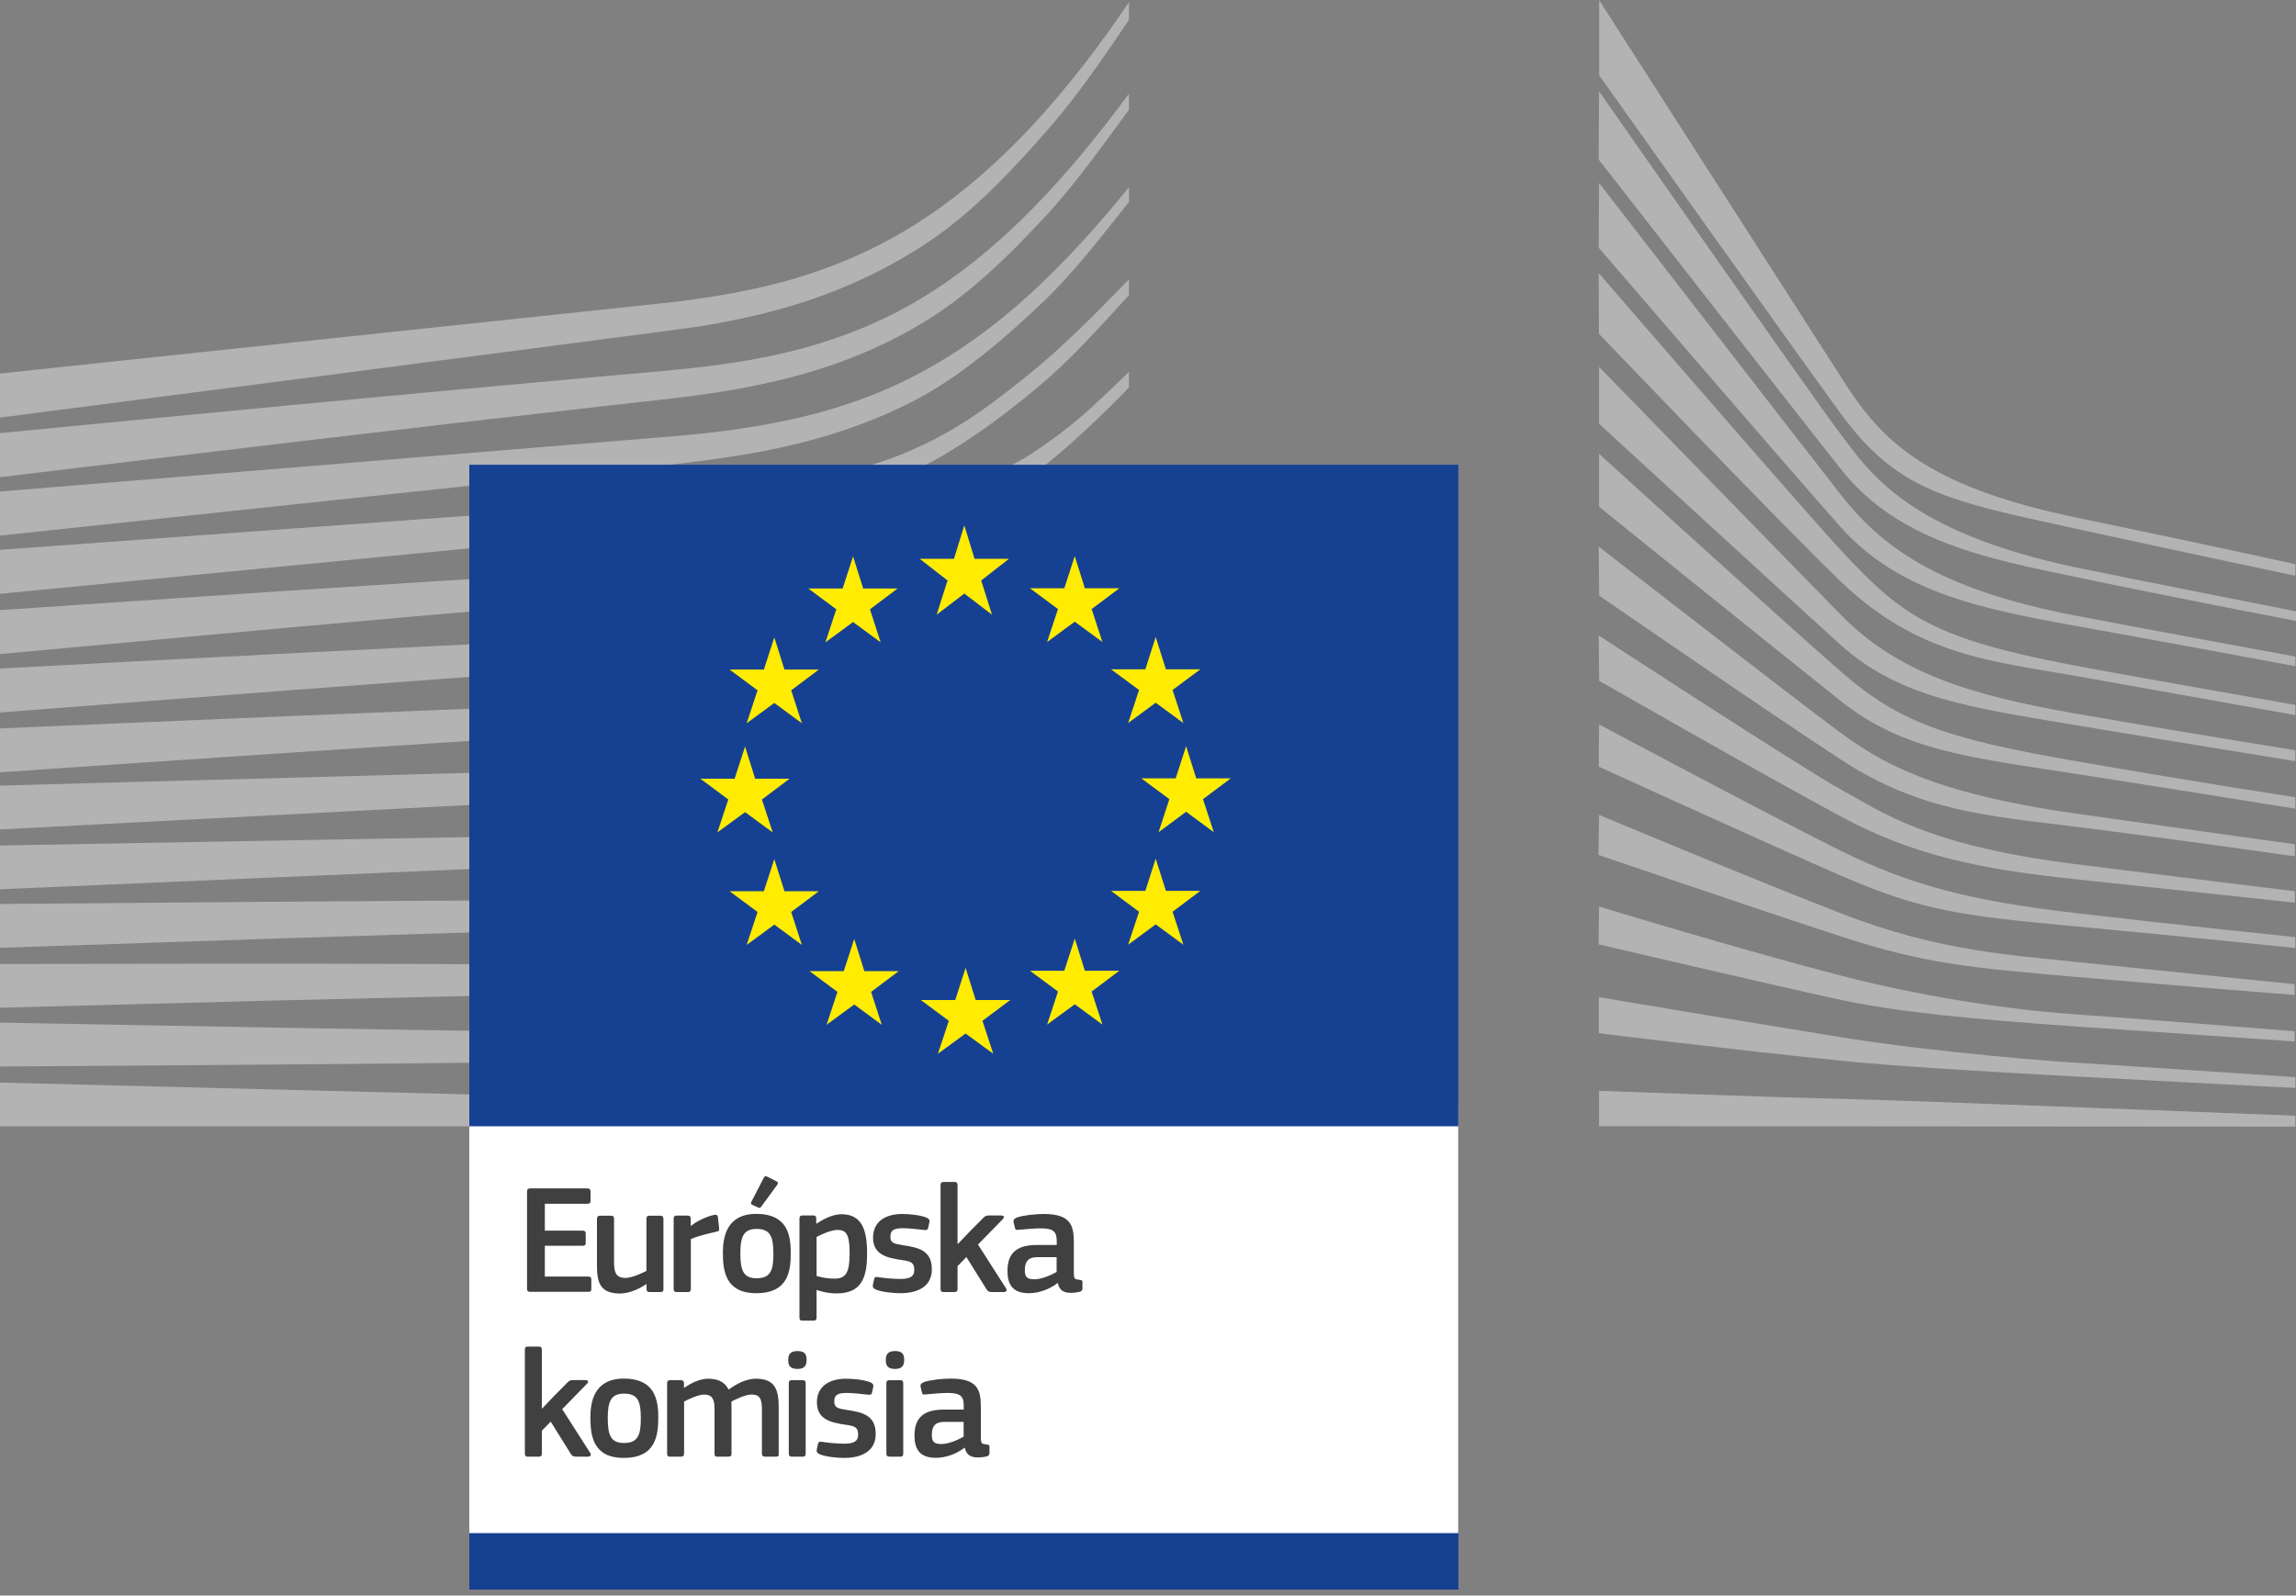
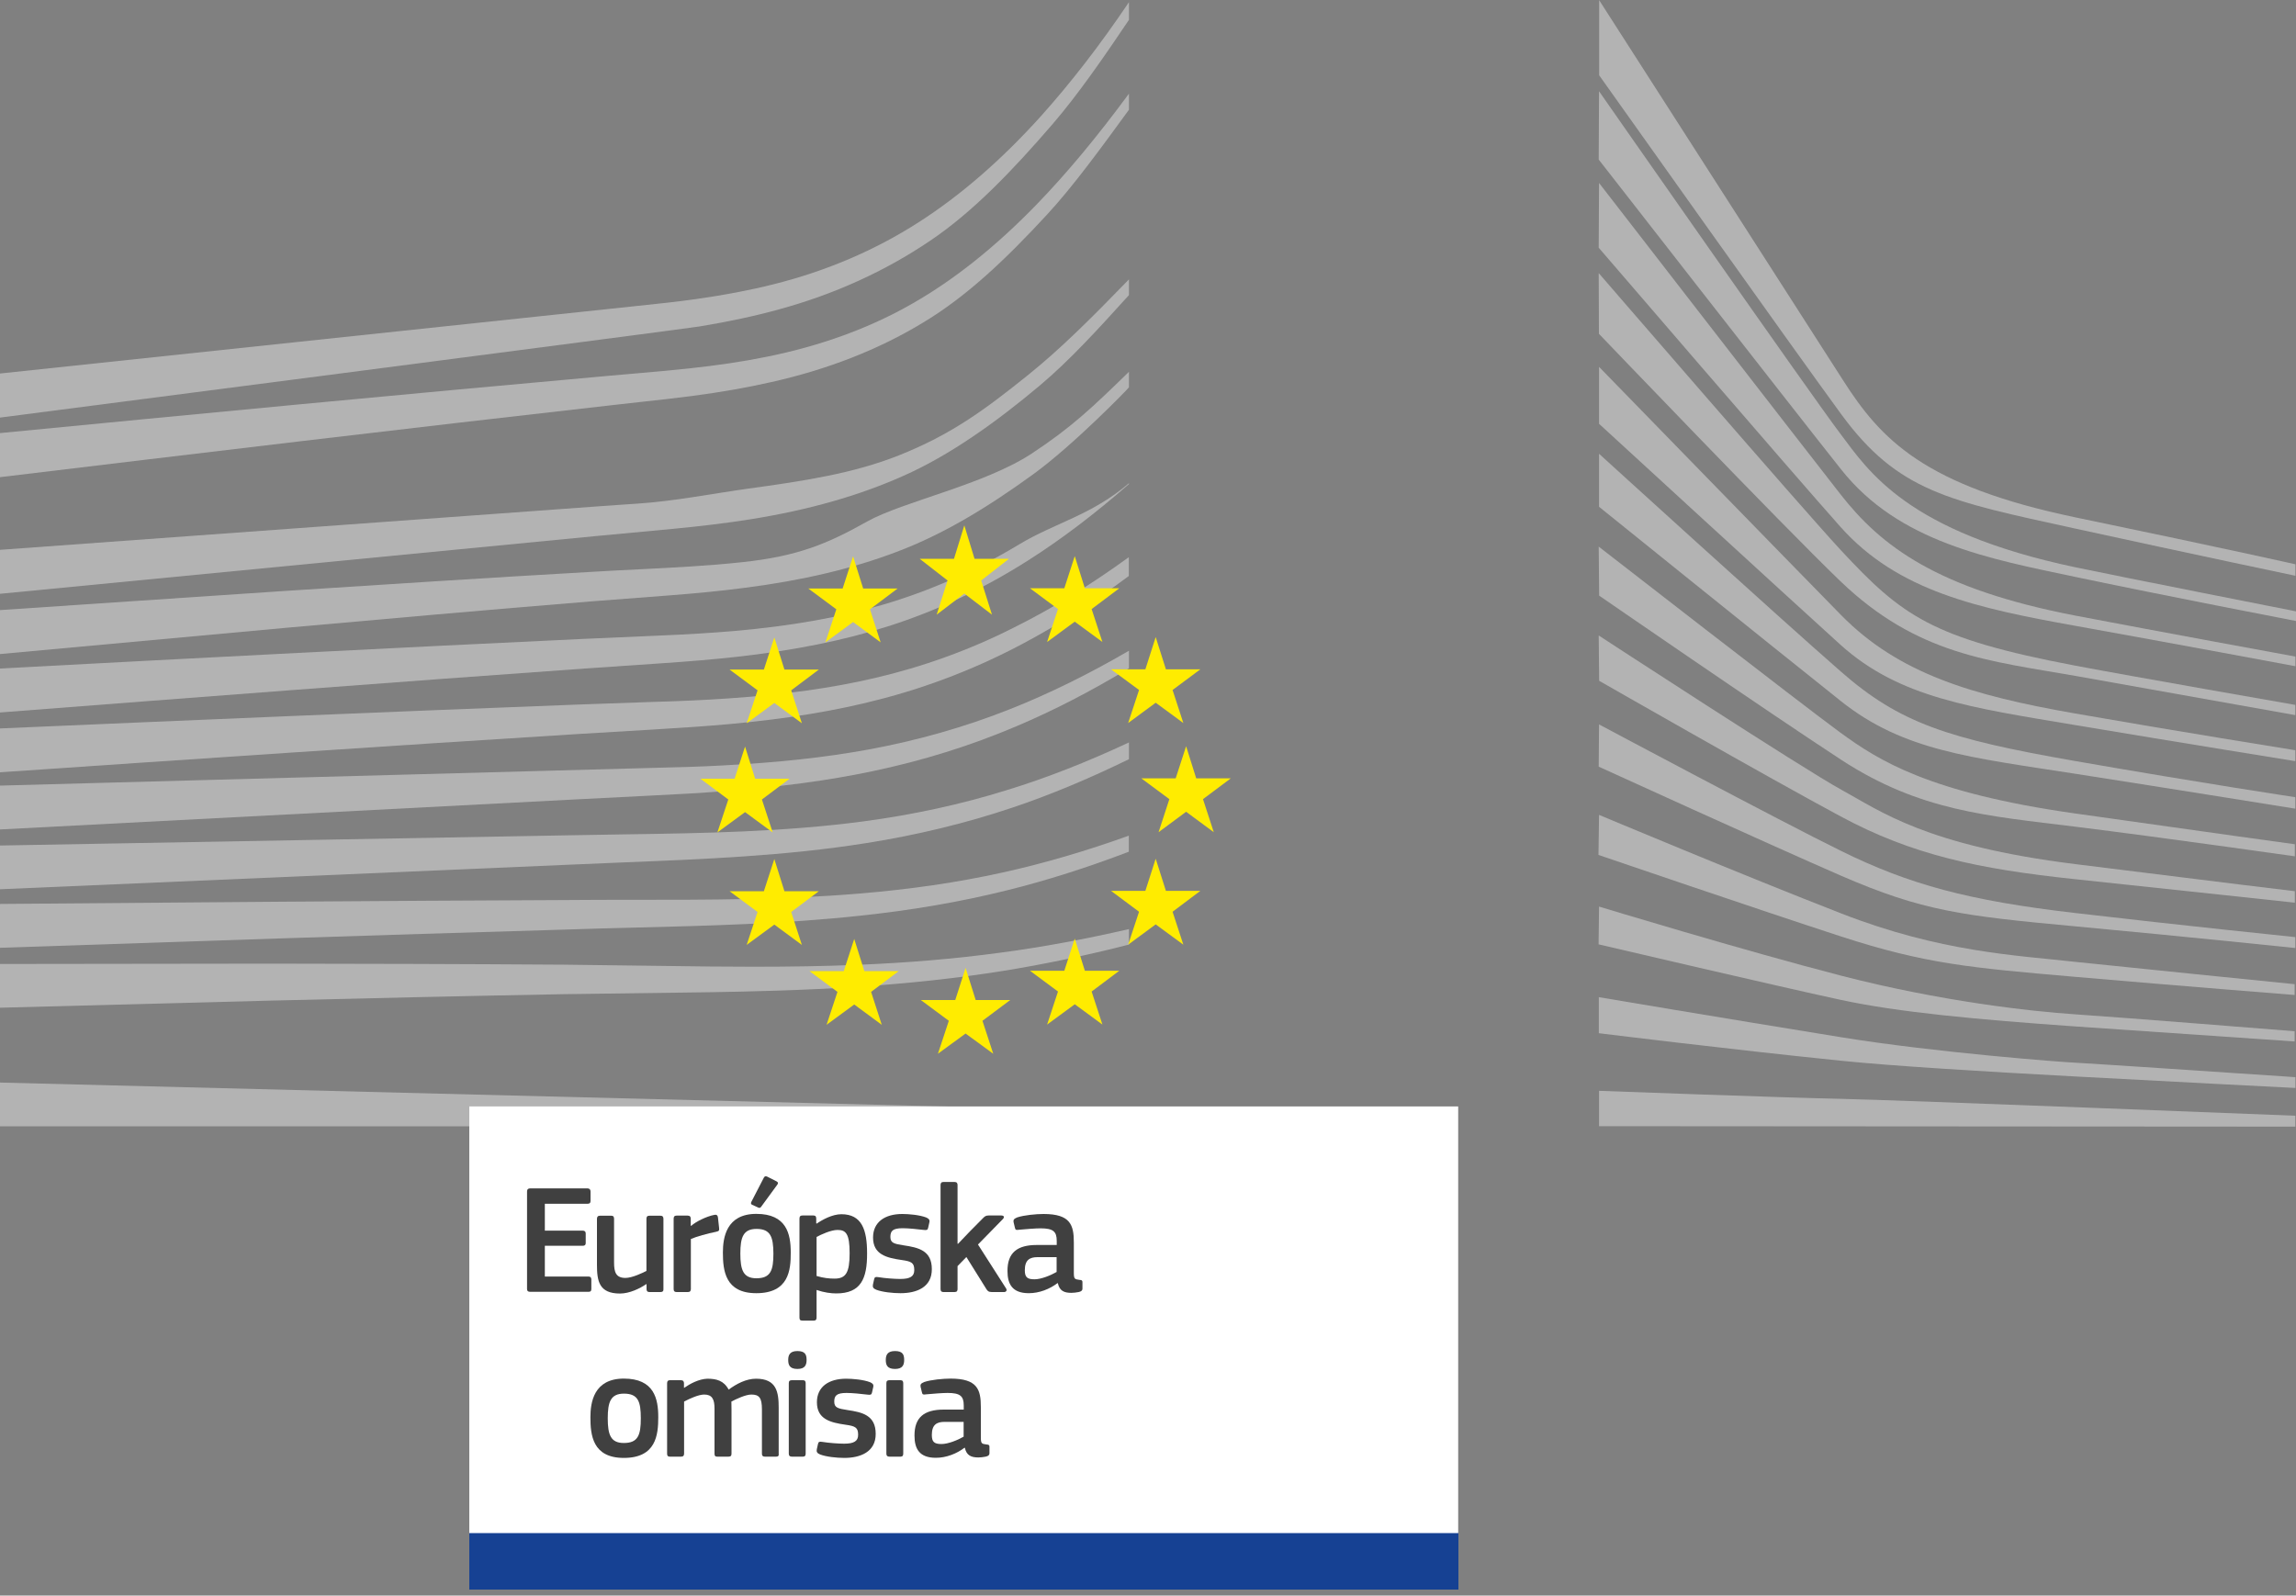
<svg xmlns="http://www.w3.org/2000/svg" viewBox="0 0 200 139" enable-background="new 0 0 200 139">
  <rect x="0" y="0" width="200" height="139" fill="#808080" stroke="none" />
  <g>
    <g>
      <path fill="#B3B3B3" d="M0,36.38c0,0,59.26-7.67,60.93-7.94c2.56-0.42,4.84-0.91,6.97-1.5c4.79-1.31,9.21-3.32,13.11-5.96    c3.74-2.51,7.23-6.17,10.68-10.17c2.2-2.55,4.5-5.88,6.65-9.08V0.19c-2.55,3.78-5.07,7.03-7.65,9.91    c-3.43,3.81-7.02,6.93-10.68,9.27c-3.78,2.43-8.04,4.25-12.65,5.4c-2.07,0.52-4.28,0.94-6.77,1.29c-1.64,0.23-3.33,0.41-4.97,0.58    C54.97,26.71,0,32.54,0,32.54V36.38z" />
      <path fill="#B3B3B3" d="M79.47,26.45c-3.71,2.13-7.99,3.69-12.73,4.64c-2.02,0.41-4.23,0.74-6.75,1.01    c-1.48,0.16-2.97,0.29-4.46,0.42c-0.8,0.07-1.61,0.14-2.41,0.21c-18.16,1.63-36.23,3.36-53.12,5v3.84    c17.03-2.05,35.22-4.23,53.37-6.28c0.81-0.09,1.61-0.18,2.42-0.27c1.49-0.16,2.98-0.33,4.47-0.52c2.58-0.34,4.84-0.74,6.91-1.21    c4.92-1.1,9.37-2.84,13.21-5.17c3.82-2.29,7.2-5.5,10.83-9.43c2.26-2.44,4.77-5.89,7.13-9.13V8.16c-2.77,3.76-5.4,6.92-8,9.61    C86.79,21.44,83.14,24.36,79.47,26.45z" />
-       <path fill="#B3B3B3" d="M89.84,25.51c-3.62,3.32-7.39,5.92-11.22,7.75c-3.75,1.81-7.94,3.07-12.81,3.88    c-2.01,0.33-4.2,0.61-6.69,0.83L0,42.82v3.84l52.55-5.58l6.8-0.71c2.56-0.3,4.79-0.63,6.83-1.01c5.05-0.95,9.39-2.38,13.25-4.35    c3.95-2,7.89-5.32,11.56-8.83c2.46-2.36,4.83-5.4,7.36-8.6v-1.28C95.42,19.92,92.62,22.95,89.84,25.51z" />
      <path fill="#B3B3B3" d="M75.54,45.43c-3.44,1.93-6.01,3.03-10.93,3.55c-2.97,0.32-6.02,0.47-8.98,0.62    c-1.43,0.07-2.86,0.14-4.29,0.23c-8.93,0.51-17.7,1.08-26.65,1.66L0,53.15v3.83l24.95-2.29c8.06-0.72,17.43-1.56,26.57-2.3    l6.65-0.51c2.6-0.2,4.72-0.41,6.7-0.67c5.06-0.65,9.38-1.67,13.2-3.12c4.12-1.54,8.01-3.93,11.9-6.75    c3.51-2.54,8.37-7.54,8.37-7.6v-1.35c-3.18,3.1-5,4.84-8.48,7.13C85.71,42.24,78.63,43.7,75.54,45.43z" />
      <path fill="#B3B3B3" d="M76.8,52.71c-3.73,1.09-7.93,1.83-12.83,2.26c-1.99,0.17-4.13,0.3-6.55,0.4l-6.61,0.29    C34.37,56.43,18.02,57.28,0,58.24v3.83c17.21-1.33,34.09-2.63,50.95-3.83l6.59-0.45c2.54-0.17,4.65-0.35,6.64-0.57    c5.03-0.56,9.33-1.43,13.15-2.65c4.23-1.34,8.36-3.28,12.26-5.77c2.88-1.83,5.76-4.02,8.75-6.63v-0.07    c-3.3,2.81-6.44,3.44-9.57,5.33C84.94,49.74,80.91,51.52,76.8,52.71z" />
      <path fill="#B3B3B3" d="M76.19,59.07c-3.76,0.88-7.83,1.44-12.81,1.78c-1.92,0.13-3.99,0.23-6.51,0.3l-6.55,0.23    C33.82,62.01,17.09,62.72,0,63.46v3.82c16.98-1.16,33.65-2.29,50.45-3.34l6.53-0.39c2.56-0.15,4.65-0.3,6.57-0.47    c5.08-0.47,9.23-1.15,13.07-2.15c4.31-1.11,8.5-2.74,12.45-4.84c3.06-1.62,6.1-3.57,9.26-5.91v-1.64    c-3.41,2.47-6.69,4.48-9.97,6.11C84.49,56.62,80.39,58.09,76.19,59.07z" />
      <path fill="#B3B3B3" d="M75.63,65.3c-3.77,0.69-7.83,1.13-12.78,1.39c-1.86,0.1-3.85,0.16-6.46,0.22L0,68.44v3.82l50.01-2.61    l6.48-0.33c2.53-0.12,4.6-0.24,6.51-0.39c5.02-0.38,9.14-0.93,12.98-1.74c4.36-0.91,8.59-2.23,12.58-3.93    c3.21-1.36,6.43-3.02,9.78-5.04v-1.53c-3.58,2.08-6.98,3.75-10.36,5.09C84.05,63.34,79.89,64.52,75.63,65.3z" />
      <path fill="#B3B3B3" d="M75.19,71.56c-6.92,0.92-14.04,1.03-20.93,1.13c-1.58,0.02-3.16,0.05-4.74,0.08L0,73.66v3.81l49.6-2.14    c1.57-0.07,3.15-0.13,4.72-0.2c6.94-0.28,14.11-0.56,21.13-1.68c4.44-0.7,8.71-1.74,12.7-3.08c3.3-1.1,6.72-2.54,10.19-4.23v-1.46    c-3.64,1.7-7.22,3.11-10.66,4.16C83.74,70.07,79.54,70.98,75.19,71.56z" />
      <path fill="#B3B3B3" d="M74.79,77.85c-6.48,0.54-13.12,0.54-19.54,0.54c-2,0-3.99,0-5.99,0.02C32.86,78.48,16.59,78.61,0,78.75    v3.82c15.8-0.54,32.56-1.1,49.32-1.59c1.99-0.07,3.98-0.12,5.97-0.17c6.45-0.16,13.12-0.33,19.67-1.04    c4.58-0.49,8.74-1.21,12.73-2.2c3.48-0.86,7.05-2,10.64-3.37v-1.4c-3.7,1.33-7.4,2.42-10.99,3.21    C83.4,76.88,79.29,77.48,74.79,77.85z" />
      <path fill="#B3B3B3" d="M74.54,84.06c-2.7,0.11-5.63,0.16-8.94,0.16c-1.25,0-2.51-0.01-3.76-0.02l-12.76-0.16    c-8.71-0.06-17.38-0.08-25.52-0.09L0,83.98v3.81l23.61-0.62c8.11-0.2,16.81-0.4,25.49-0.56l12.75-0.17    c3.5-0.06,8.11-0.16,12.79-0.47c4.58-0.3,8.75-0.75,12.75-1.39c3.6-0.58,7.27-1.35,10.95-2.29v-1.35    c-3.78,0.87-7.53,1.57-11.17,2.05C83.19,83.53,79.06,83.88,74.54,84.06z" />
-       <path fill="#B3B3B3" d="M61.69,90.06l-12.72-0.14C32.75,89.69,16.54,89.4,0,89.09v3.82c15.78-0.1,32.5-0.22,48.98-0.41l12.73-0.19    c4.29-0.07,8.49-0.15,12.73-0.29c8.74-0.28,16.58-0.9,23.9-1.86v-1.33c-7.35,0.79-15.19,1.21-23.94,1.26    C70.17,90.12,65.93,90.09,61.69,90.06z" />
      <polygon fill="#B3B3B3" points="98.34,96.8 0,94.31 0,98.12 98.34,98.12   " />
    </g>
    <g>
      <path fill="#B3B3B3" d="M89.49,32.72c-3.74,3-6.62,5.13-11.19,6.95c-3.98,1.58-8.26,2.23-13.14,2.9c-3.14,0.44-6.43,1.09-9.57,1.3    c-1.29,0.09-2.58,0.17-3.87,0.27L0,47.9v3.83l51.92-5.03l6.73-0.63c2.5-0.24,4.71-0.51,6.78-0.84c5.03-0.81,9.37-2.04,13.25-3.77    c4.03-1.78,8.11-4.69,11.9-7.88c2.58-2.17,5.06-4.89,7.76-7.87v-1.37C95.07,27.71,92.37,30.41,89.49,32.72z" />
    </g>
    <polygon fill="#FFFFFF" points="40.88,134.7 127.02,134.7 127.02,96.39 40.88,96.39 40.88,134.7  " />
-     <polygon fill="#164193" points="127.03,98.12 127.03,40.49 40.88,40.49 40.88,98.12 127.03,98.12  " />
    <polygon fill="#FFEC00" points="84.89,48.68 87.89,48.68 85.47,50.57 86.41,53.55 84,51.71 81.59,53.55 82.54,50.57 80.11,48.68    83.1,48.68 84,45.77 84.89,48.68  " />
    <polygon fill="#FFEC00" points="84.99,87.12 88,87.12 85.58,88.93 86.52,91.8 84.11,90.04 81.7,91.8 82.65,88.93 80.21,87.12    83.21,87.12 84.11,84.32 84.99,87.12  " />
    <polygon fill="#FFEC00" points="94.5,84.57 97.5,84.57 95.09,86.38 96.03,89.26 93.62,87.49 91.21,89.26 92.16,86.38 89.72,84.57    92.71,84.57 93.62,81.77 94.5,84.57  " />
    <polygon fill="#FFEC00" points="94.5,51.25 97.5,51.25 95.09,53.06 96.03,55.93 93.62,54.16 91.21,55.93 92.16,53.06 89.72,51.25    92.71,51.25 93.62,48.45 94.5,51.25  " />
    <polygon fill="#FFEC00" points="101.56,58.31 104.56,58.31 102.14,60.11 103.08,62.99 100.67,61.22 98.27,62.99 99.22,60.11    96.78,58.31 99.77,58.31 100.67,55.5 101.56,58.31  " />
    <polygon fill="#FFEC00" points="101.56,77.61 104.56,77.61 102.14,79.43 103.08,82.3 100.67,80.53 98.27,82.3 99.22,79.43    96.78,77.61 99.77,77.61 100.67,74.81 101.56,77.61  " />
    <polygon fill="#FFEC00" points="104.2,67.81 107.21,67.81 104.79,69.62 105.73,72.5 103.32,70.72 100.92,72.5 101.86,69.62    99.42,67.81 102.41,67.81 103.32,65.01 104.2,67.81  " />
    <polygon fill="#FFEC00" points="75.19,51.27 78.19,51.27 75.78,53.08 76.71,55.96 74.31,54.19 71.9,55.96 72.85,53.08 70.41,51.27    73.4,51.27 74.31,48.47 75.19,51.27  " />
    <polygon fill="#FFEC00" points="68.33,58.33 71.33,58.33 68.92,60.14 69.85,63.01 67.45,61.24 65.04,63.01 65.99,60.14    63.55,58.33 66.54,58.33 67.45,55.53 68.33,58.33  " />
    <polygon fill="#FFEC00" points="65.78,67.84 68.78,67.84 66.37,69.65 67.31,72.52 64.9,70.75 62.49,72.52 63.44,69.65 61.01,67.84    63.99,67.84 64.9,65.04 65.78,67.84  " />
    <polygon fill="#FFEC00" points="68.33,77.64 71.33,77.64 68.92,79.45 69.85,82.32 67.45,80.55 65.04,82.32 65.99,79.45    63.55,77.64 66.54,77.64 67.45,74.84 68.33,77.64  " />
    <polygon fill="#FFEC00" points="75.29,84.6 78.29,84.6 75.88,86.41 76.81,89.28 74.41,87.51 72,89.28 72.95,86.41 70.51,84.6    73.5,84.6 74.41,81.8 75.29,84.6  " />
    <polygon fill="#164193" points="40.88,138.48 127.04,138.48 127.04,133.56 40.88,133.56 40.88,138.48  " />
    <path fill="#B3B3B3" d="M139.29,0c0,0,17.96,27.98,21.25,33.12c3.28,5.14,7.04,9.21,20.33,11.97c13.29,2.76,19.08,4.07,19.08,4.07   v1c0,0-8.45-1.77-19.31-4.14c-10.87-2.38-15.31-3.18-20.26-9.94c-4.12-5.62-21.08-29.52-21.08-29.52V0z" />
    <path fill="#B3B3B3" d="M139.29,7.95c0,0,18.56,26.6,21.03,29.85c2.46,3.26,5.78,8.52,20.46,11.62c3.79,0.8,19.22,3.84,19.22,3.84   v0.84c0,0-11.73-2.26-19.22-3.84c-7.5-1.58-15.38-3.02-20.4-9.36c-4.57-5.76-21.12-27-21.12-27L139.29,7.95z" />
    <path fill="#B3B3B3" d="M139.29,15.94c0,0,17.49,22.6,21.03,27.12c3.53,4.52,8.41,8.25,20.46,10.57   c6.95,1.33,19.17,3.57,19.17,3.57v0.84c0,0-10.71-2-19.17-3.52c-8.46-1.52-15.45-3-20.46-8.62c-4.39-4.93-21.06-24.32-21.06-24.32   L139.29,15.94z" />
    <path fill="#B3B3B3" d="M139.26,23.79c0,0,17.71,20.5,21.11,24.16c5.3,5.69,7.87,7.66,20.4,10.04c5.01,0.95,19.17,3.42,19.17,3.42   v0.89c0,0-11.73-2.1-19.17-3.42c-7.44-1.31-13.74-1.8-20.46-8.25c-5.11-4.91-21.03-21.55-21.03-21.55L139.26,23.79z" />
    <path fill="#B3B3B3" d="M139.29,31.96c0,0,16.35,16.8,21.08,21.62c5.02,5.12,11.44,7.01,20.35,8.57c8.5,1.49,19.22,3.21,19.22,3.21   v0.95c0,0-10.07-1.62-19.22-3.15c-8.98-1.51-15.26-2.35-20.4-6.99c-4.6-4.16-21.03-19.25-21.03-19.25V31.96z" />
    <path fill="#B3B3B3" d="M139.29,39.53c0,0,15.55,14.16,21.08,18.99c5.09,4.45,9.21,5.83,20.4,7.78   c11.19,1.95,19.17,3.15,19.17,3.15v1c0,0-10.12-1.63-19.22-3.05c-9.1-1.42-14.9-1.98-20.35-6.31c-6.28-5-21.08-16.94-21.08-16.94   V39.53z" />
    <path fill="#B3B3B3" d="M139.26,47.62c0,0,17.74,13.79,21.06,16.21c3.32,2.42,7.71,5.24,20.46,7.04   c12.64,1.79,19.12,2.68,19.12,2.68v1.05c0,0-11.46-1.63-19.12-2.58c-7.66-0.95-13.53-1.35-20.4-5.83   c-6.69-4.37-21.08-14.3-21.08-14.3L139.26,47.62z" />
    <path fill="#B3B3B3" d="M139.26,55.36c0,0,17.79,11.62,21.17,13.46c3.37,1.84,7.34,4.84,20.35,6.46   c13.01,1.63,19.12,2.36,19.12,2.36v1c0,0-10.76-1.16-19.17-2.05c-8.41-0.89-14.14-2.1-20.4-5.47   c-6.27-3.36-21.03-11.81-21.03-11.81L139.26,55.36z" />
    <path fill="#B3B3B3" d="M139.29,63.11c0,0,15.75,8.4,21.08,11.02c5.95,2.93,11.09,4.33,20.4,5.41c9.15,1.07,19.17,2.1,19.17,2.1   v0.95c0,0-9.27-0.97-19.17-1.89c-9.82-0.91-13.31-1.33-20.4-4.41c-6.34-2.76-21.11-9.5-21.11-9.5L139.29,63.11z" />
    <path fill="#B3B3B3" d="M139.29,70.99c0,0,12.39,5.2,21.13,8.6c8.6,3.35,15.17,3.63,20.4,4.21c2.3,0.25,19.06,1.94,19.06,1.94v0.94   c0,0-10.01-0.79-19.12-1.58c-9.1-0.79-13.03-1.12-20.4-3.52c-7.46-2.43-21.12-7.1-21.12-7.1L139.29,70.99z" />
    <path fill="#B3B3B3" d="M139.29,78.98c0,0,12.57,3.82,21.13,6.03c8.57,2.21,16.44,3.1,20.4,3.36c3.96,0.26,19.06,1.47,19.06,1.47   v0.89c0,0-8.56-0.58-19.12-1.31c-8.53-0.6-15.39-1.23-20.4-2.31c-5.56-1.2-21.11-4.84-21.11-4.84L139.29,78.98z" />
    <path fill="#B3B3B3" d="M139.26,86.87c0,0,10.31,1.74,21.17,3.5c8.14,1.32,19.17,2.16,20.35,2.21c1.18,0.05,19.17,1.26,19.17,1.26   v0.94c0,0-11.51-0.58-19.17-1c-7.97-0.43-15.9-0.91-20.4-1.37c-10.08-1.03-21.11-2.4-21.11-2.4V86.87z" />
    <path fill="#B3B3B3" d="M139.29,95.03c0,0,16.21,0.6,21.13,0.7c4.93,0.1,39.52,1.47,39.52,1.47v0.95l-60.65-0.04V95.03z" />
    <g>
      <path fill="#404040" d="M45.91,103.8c0-0.18,0.08-0.27,0.27-0.27h5c0.16,0,0.26,0.1,0.26,0.26v0.84c0,0.16-0.07,0.24-0.27,0.24    h-3.71v2.34h3.29c0.18,0,0.27,0.08,0.27,0.24v0.84c0,0.16-0.07,0.24-0.27,0.24h-3.29v2.68h3.81c0.16,0,0.24,0.08,0.24,0.26v0.83    c0,0.18-0.07,0.24-0.26,0.24h-5.07c-0.19,0-0.27-0.08-0.27-0.24V103.8z" />
      <path fill="#404040" d="M57.54,112.56h-0.96c-0.2,0-0.26-0.1-0.26-0.26v-0.42l-0.03-0.01c-0.53,0.37-1.45,0.82-2.28,0.82    c-1.83,0-2.01-1.09-2.01-2.51v-4c0-0.16,0.07-0.27,0.26-0.27h0.99c0.18,0,0.24,0.1,0.24,0.27v3.82c0,0.82,0.16,1.33,0.99,1.33    c0.58,0,1.48-0.43,1.83-0.61v-4.54c0-0.16,0.05-0.27,0.26-0.27h0.96c0.19,0,0.26,0.1,0.26,0.27v6.13    C57.8,112.47,57.73,112.56,57.54,112.56z" />
      <path fill="#404040" d="M60.18,112.3c0,0.16-0.07,0.26-0.26,0.26h-0.98c-0.19,0-0.26-0.08-0.26-0.26v-6.13    c0-0.18,0.07-0.27,0.26-0.27h0.96c0.2,0,0.27,0.11,0.27,0.27v0.6l0.03,0.03c0.41-0.38,1.37-0.84,2.01-0.96    c0.18-0.04,0.3,0,0.33,0.23l0.1,0.91c0.01,0.19,0.03,0.27-0.26,0.33c-0.76,0.15-1.73,0.42-2.2,0.63V112.3z" />
      <path fill="#404040" d="M65.88,112.66c-2.73,0-2.91-2-2.91-3.55c0-1.28,0.29-3.36,2.91-3.36c2.64,0,3,1.75,3,3.36    C68.89,110.67,68.7,112.66,65.88,112.66z M65.9,107.06c-1.16,0-1.41,0.73-1.41,2.15c0,1.44,0.26,2.15,1.4,2.15    c1.24,0,1.48-0.69,1.48-2.15C67.36,107.77,67.13,107.06,65.9,107.06z M67.65,102.92c0.15,0.08,0.14,0.19,0.05,0.3l-1.39,1.9    c-0.07,0.1-0.14,0.14-0.26,0.08l-0.53-0.24c-0.1-0.05-0.14-0.12-0.07-0.26l1.09-2.11c0.07-0.14,0.18-0.14,0.3-0.08L67.65,102.92z" />
      <path fill="#404040" d="M72.84,112.68c-0.45,0-1.07-0.08-1.7-0.3l-0.01,0.01v2.39c0,0.15-0.04,0.27-0.26,0.27H69.9    c-0.22,0-0.26-0.1-0.26-0.27v-8.62c0-0.18,0.07-0.27,0.26-0.27h0.96c0.19,0,0.24,0.11,0.24,0.27v0.41l0.04,0.03    c0.49-0.34,1.36-0.82,2.15-0.82c1.78,0,2.24,1.35,2.24,3.4C75.54,111.4,74.99,112.68,72.84,112.68z M72.95,107.15    c-0.56,0-1.41,0.39-1.82,0.61v3.4c0.61,0.18,1.1,0.23,1.56,0.23c0.98,0,1.32-0.5,1.32-2.21    C74.01,107.45,73.67,107.15,72.95,107.15z" />
      <path fill="#404040" d="M78.44,112.66c-0.68,0-1.59-0.1-2.11-0.3c-0.27-0.11-0.33-0.23-0.29-0.45l0.1-0.45    c0.04-0.22,0.14-0.23,0.35-0.2c0.6,0.1,1.47,0.16,1.93,0.16c0.87,0,1.22-0.23,1.22-0.77c0-0.63-0.23-0.76-1.09-0.88    c-1.33-0.19-2.5-0.48-2.5-1.96c0-1.35,1.03-2.05,2.55-2.05c0.56,0,1.49,0.08,2.07,0.3c0.23,0.1,0.33,0.2,0.29,0.41l-0.11,0.49    c-0.04,0.19-0.12,0.22-0.37,0.19c-0.58-0.07-1.35-0.15-1.85-0.15c-0.87,0-1.07,0.24-1.07,0.76c0,0.53,0.33,0.6,1.15,0.73    c1.29,0.19,2.46,0.45,2.46,2.07C81.18,112.15,79.84,112.66,78.44,112.66z" />
      <path fill="#404040" d="M83.45,108.36l1.05-1.1l1.13-1.14c0.14-0.14,0.23-0.23,0.49-0.23h1.09c0.26,0,0.3,0.15,0.15,0.31    l-2.17,2.22l2.45,3.83c0.1,0.16,0.01,0.31-0.18,0.31H86.4c-0.29,0-0.38-0.1-0.48-0.26l-1.74-2.79l-0.77,0.79v2    c0,0.15-0.05,0.26-0.26,0.26h-0.96c-0.19,0-0.26-0.08-0.26-0.26v-9.06c0-0.18,0.07-0.27,0.26-0.27h0.96c0.2,0,0.26,0.11,0.26,0.27    v5.11L83.45,108.36z" />
      <path fill="#404040" d="M92.12,111.78c-0.68,0.52-1.59,0.88-2.5,0.88c-1.44,0-1.86-0.79-1.86-1.93c-0.01-1.59,0.84-2.27,2.55-2.27    h1.74v-0.35c0-0.82-0.3-1.1-1.41-1.1c-0.45,0-1.3,0.07-1.85,0.12c-0.27,0.04-0.34,0.03-0.38-0.16l-0.12-0.5    c-0.03-0.18,0.01-0.29,0.31-0.41c0.58-0.2,1.66-0.3,2.3-0.3c2.35,0,2.64,0.96,2.64,2.49v2.62c0,0.56,0.07,0.57,0.49,0.63    c0.2,0.01,0.26,0.05,0.26,0.2v0.57c0,0.15-0.1,0.24-0.33,0.29c-0.22,0.04-0.43,0.07-0.64,0.07c-0.64,0-1.03-0.19-1.17-0.83    L92.12,111.78z M92.04,109.52h-1.66c-0.68,0-1.11,0.24-1.11,1.14c0,0.6,0.2,0.79,0.84,0.79c0.58,0,1.41-0.34,1.93-0.64V109.52z" />
-       <path fill="#404040" d="M47.23,122.7l1.05-1.1l1.13-1.14c0.14-0.14,0.23-0.23,0.49-0.23h1.09c0.26,0,0.3,0.15,0.15,0.31    l-2.17,2.22l2.45,3.83c0.1,0.16,0.01,0.31-0.18,0.31h-1.05c-0.29,0-0.38-0.1-0.48-0.26l-1.74-2.79l-0.77,0.79v2    c0,0.15-0.05,0.26-0.26,0.26h-0.96c-0.19,0-0.26-0.08-0.26-0.26v-9.06c0-0.18,0.07-0.27,0.26-0.27h0.96c0.2,0,0.26,0.11,0.26,0.27    v5.11L47.23,122.7z" />
      <path fill="#404040" d="M54.34,127.01c-2.73,0-2.91-2-2.91-3.55c0-1.28,0.29-3.36,2.91-3.36c2.64,0,3,1.75,3,3.36    C57.34,125.01,57.15,127.01,54.34,127.01z M54.35,121.41c-1.16,0-1.41,0.73-1.41,2.15c0,1.44,0.26,2.15,1.4,2.15    c1.24,0,1.48-0.69,1.48-2.15C55.82,122.11,55.59,121.41,54.35,121.41z" />
      <path fill="#404040" d="M67.61,126.9h-0.98c-0.19,0-0.26-0.08-0.26-0.26v-3.86c0-1.01-0.24-1.29-0.92-1.29    c-0.5,0-1.32,0.39-1.74,0.61c0,0.14,0.01,0.38,0.01,0.69v3.85c0,0.16-0.05,0.26-0.26,0.26h-0.99c-0.18,0-0.23-0.08-0.23-0.26    v-3.93c0-0.83-0.22-1.22-0.9-1.22c-0.48,0-1.24,0.34-1.75,0.61v4.54c0,0.16-0.07,0.26-0.26,0.26h-0.98    c-0.18,0-0.24-0.08-0.24-0.26v-6.13c0-0.18,0.07-0.27,0.24-0.27h0.96c0.2,0,0.27,0.11,0.27,0.27v0.39l0.01,0.01    c0.53-0.37,1.28-0.77,2.02-0.8c0.79,0,1.44,0.16,1.86,0.95c0.68-0.5,1.52-0.95,2.39-0.95c1.79,0,1.97,1.17,1.97,2.53v4    C67.86,126.8,67.8,126.9,67.61,126.9z" />
      <path fill="#404040" d="M69.46,119.26c-0.71,0-0.8-0.39-0.8-0.79c0-0.43,0.15-0.77,0.8-0.77c0.67,0,0.8,0.31,0.8,0.77    C70.26,118.89,70.14,119.26,69.46,119.26z M70.18,126.64c0,0.15-0.05,0.26-0.24,0.26h-0.96c-0.19,0-0.27-0.08-0.27-0.26v-6.14    c0-0.19,0.08-0.26,0.27-0.26h0.96c0.19,0,0.24,0.11,0.24,0.26V126.64z" />
      <path fill="#404040" d="M73.55,127.01c-0.68,0-1.59-0.1-2.11-0.3c-0.27-0.11-0.33-0.23-0.29-0.45l0.1-0.45    c0.04-0.22,0.14-0.23,0.35-0.2c0.6,0.1,1.47,0.16,1.93,0.16c0.87,0,1.22-0.23,1.22-0.77c0-0.63-0.23-0.76-1.09-0.88    c-1.33-0.19-2.5-0.48-2.5-1.96c0-1.35,1.03-2.05,2.55-2.05c0.56,0,1.49,0.08,2.07,0.3c0.23,0.1,0.33,0.2,0.29,0.41l-0.11,0.49    c-0.04,0.19-0.12,0.22-0.37,0.19c-0.58-0.07-1.35-0.15-1.85-0.15c-0.87,0-1.07,0.24-1.07,0.76c0,0.53,0.33,0.6,1.15,0.73    c1.29,0.19,2.46,0.45,2.46,2.07C76.29,126.49,74.94,127.01,73.55,127.01z" />
      <path fill="#404040" d="M77.96,119.26c-0.71,0-0.8-0.39-0.8-0.79c0-0.43,0.15-0.77,0.8-0.77c0.67,0,0.8,0.31,0.8,0.77    C78.76,118.89,78.64,119.26,77.96,119.26z M78.68,126.64c0,0.15-0.05,0.26-0.24,0.26h-0.96c-0.19,0-0.27-0.08-0.27-0.26v-6.14    c0-0.19,0.08-0.26,0.27-0.26h0.96c0.19,0,0.24,0.11,0.24,0.26V126.64z" />
      <path fill="#404040" d="M84.02,126.12c-0.68,0.52-1.59,0.88-2.5,0.88c-1.44,0-1.86-0.79-1.86-1.93c-0.01-1.59,0.84-2.27,2.55-2.27    h1.74v-0.35c0-0.82-0.3-1.1-1.41-1.1c-0.45,0-1.3,0.07-1.85,0.12c-0.27,0.04-0.34,0.03-0.38-0.16l-0.12-0.5    c-0.03-0.18,0.01-0.29,0.31-0.41c0.58-0.2,1.66-0.3,2.3-0.3c2.35,0,2.64,0.96,2.64,2.49v2.62c0,0.56,0.07,0.57,0.49,0.63    c0.2,0.01,0.26,0.05,0.26,0.2v0.57c0,0.15-0.1,0.24-0.33,0.29c-0.22,0.04-0.43,0.07-0.64,0.07c-0.64,0-1.03-0.19-1.17-0.83    L84.02,126.12z M83.94,123.87h-1.66c-0.68,0-1.11,0.24-1.11,1.14c0,0.6,0.2,0.79,0.84,0.79c0.58,0,1.41-0.34,1.93-0.64V123.87z" />
    </g>
  </g>
</svg>